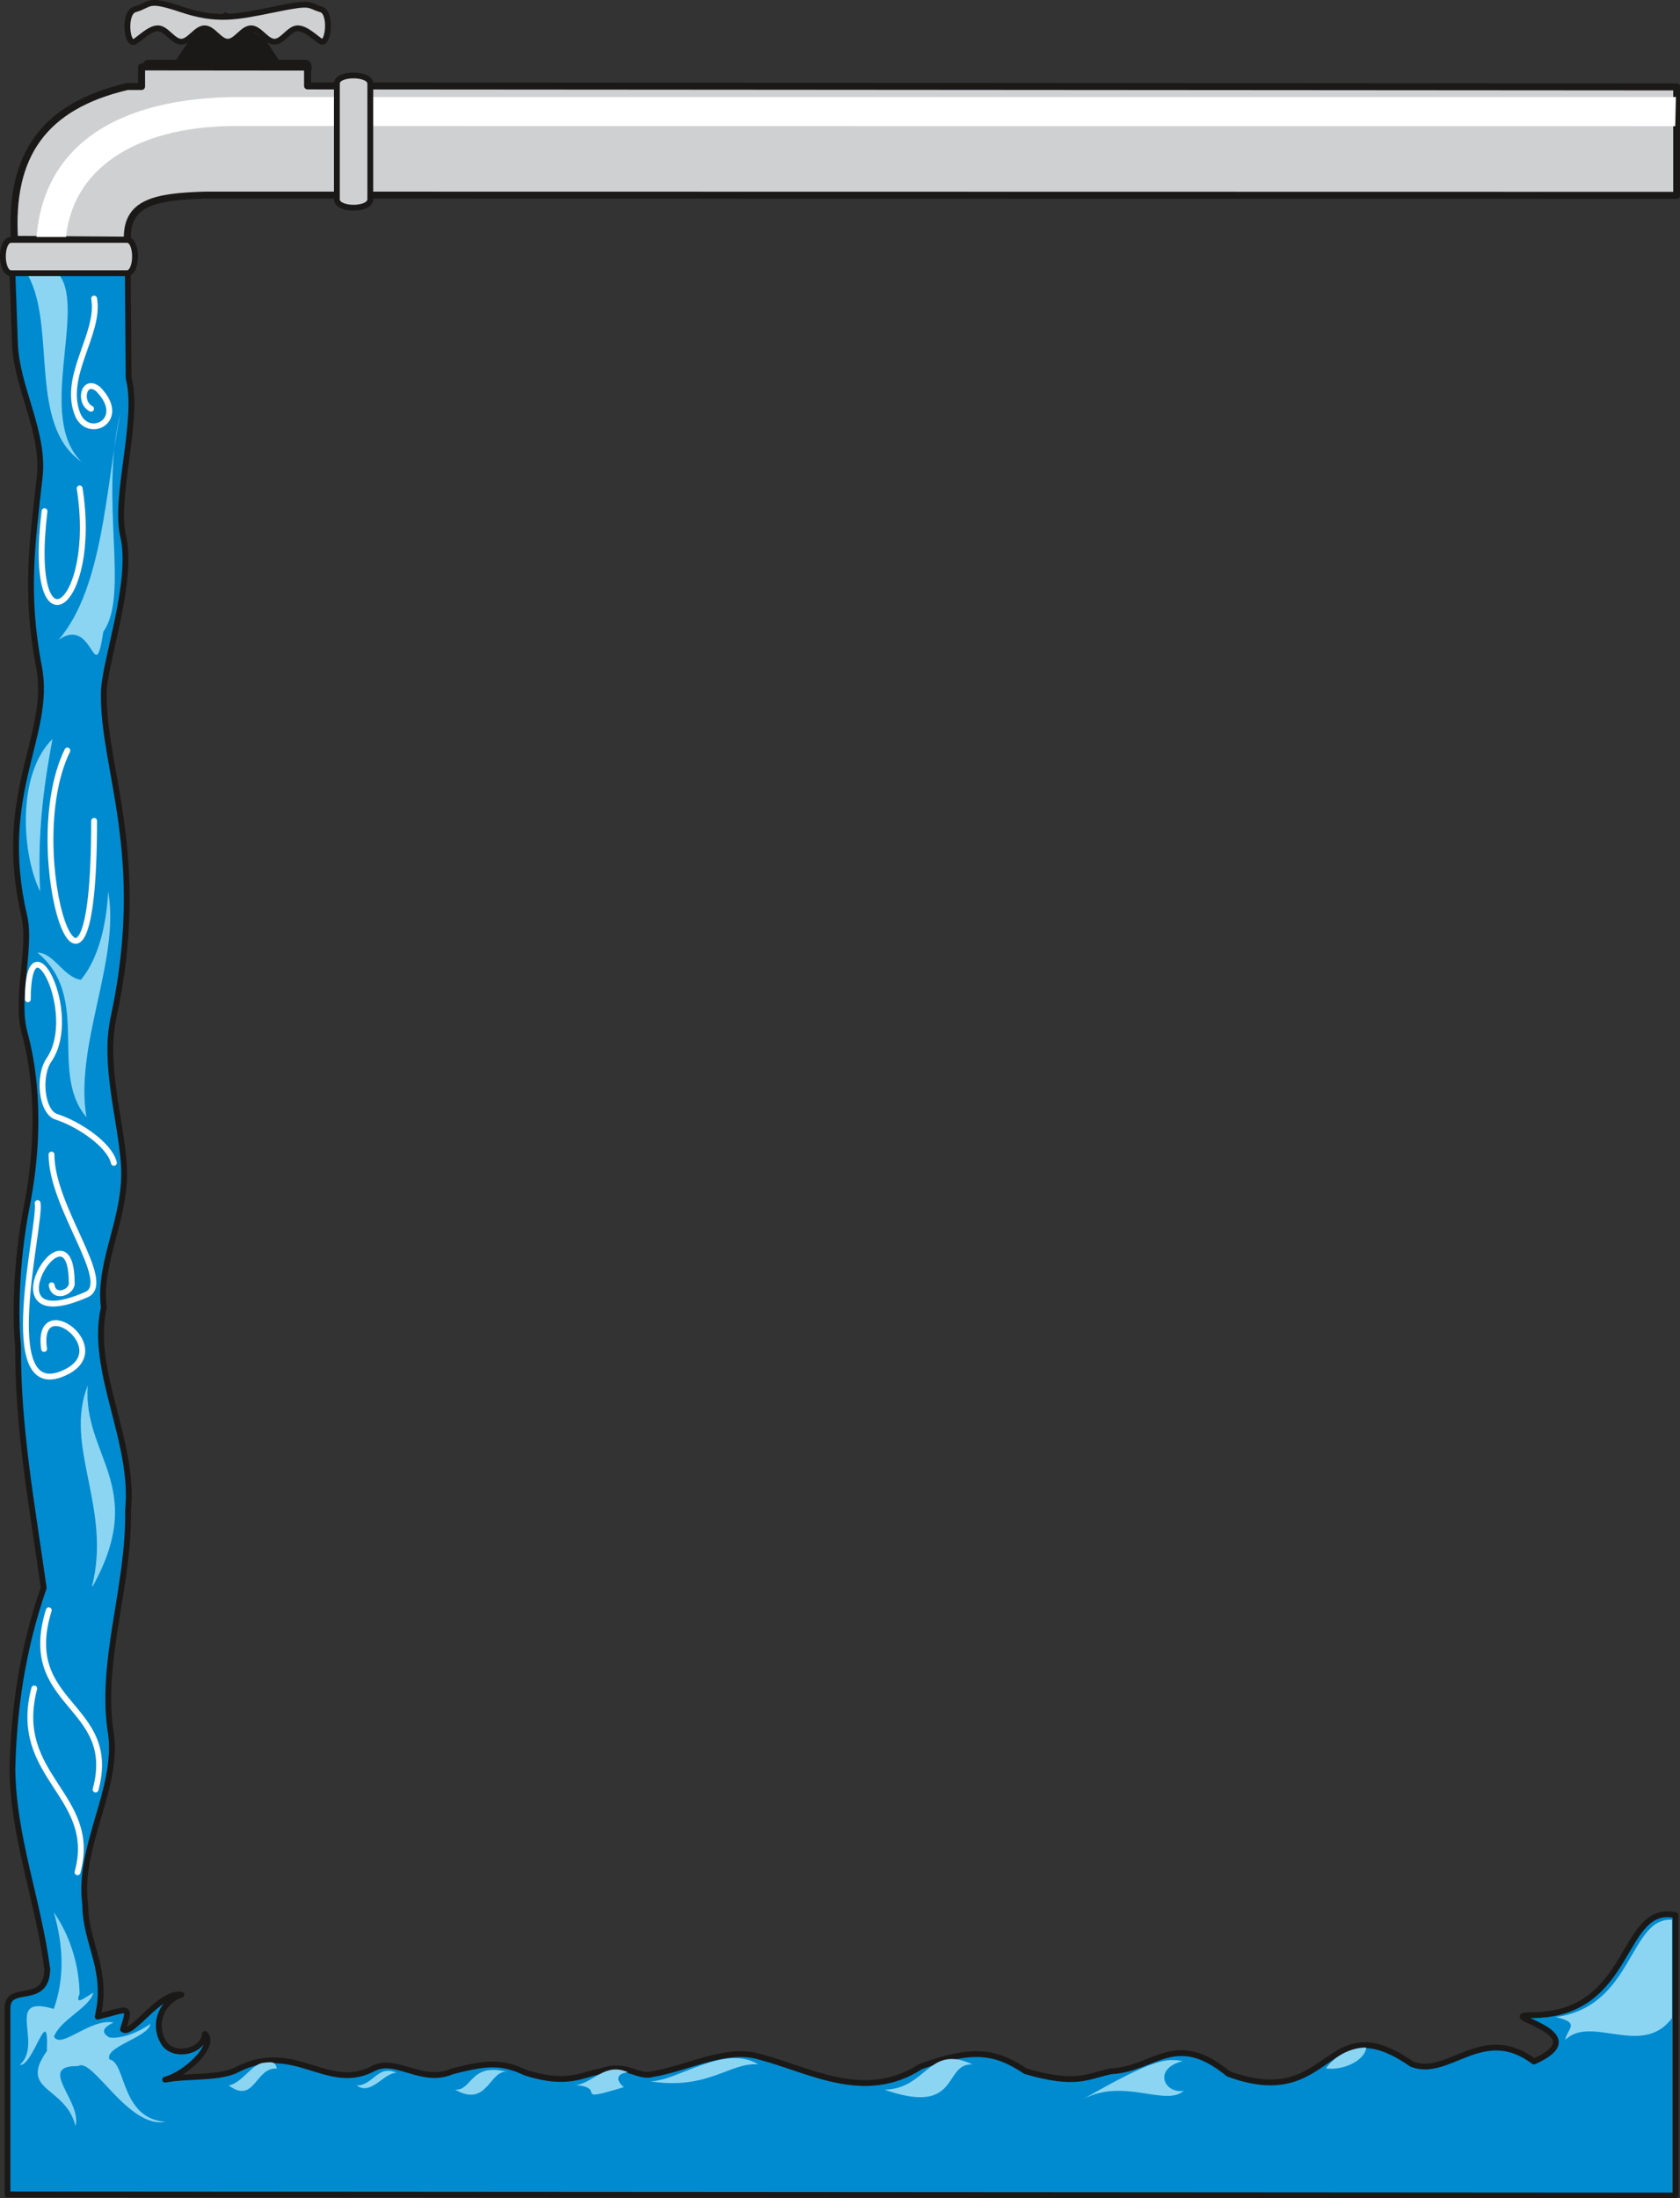
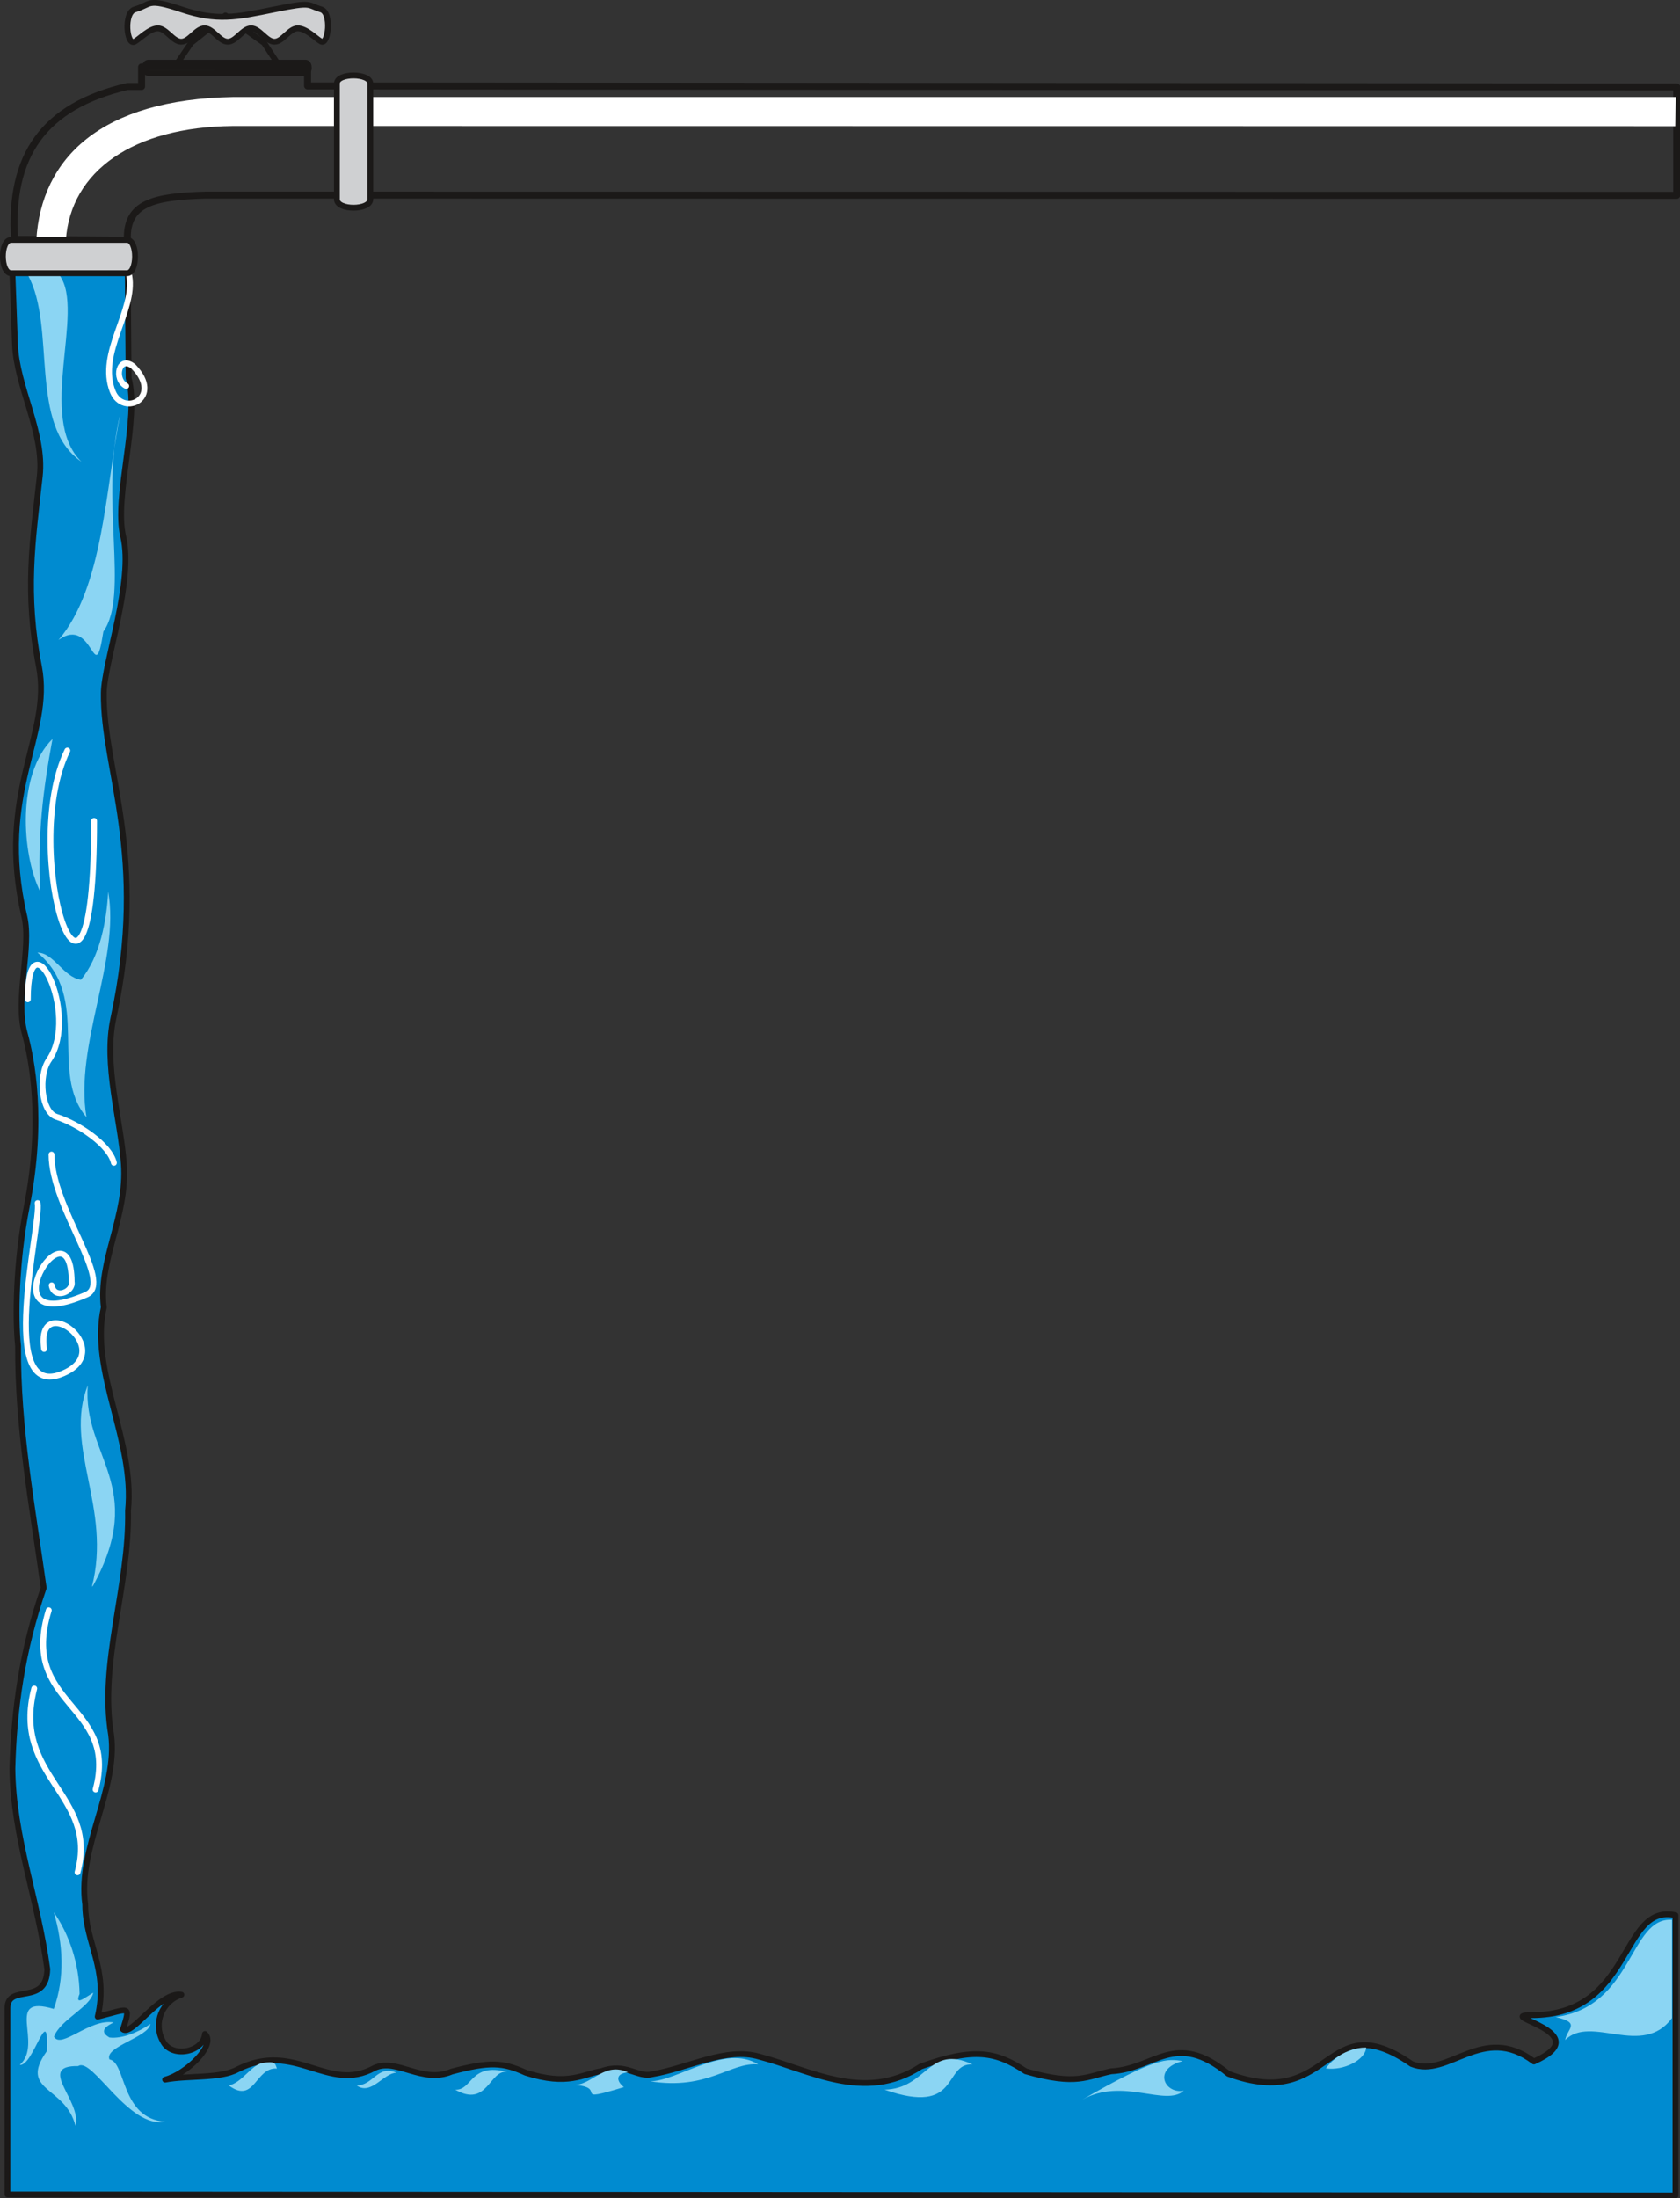
<svg xmlns="http://www.w3.org/2000/svg" xml:space="preserve" width="773.178" height="267.61mm" fill-rule="evenodd" stroke-linejoin="round" stroke-width="28.222" preserveAspectRatio="xMidYMid" version="1.2" viewBox="0 0 20457 26761">
  <rect x="0" y="0" width="20457" height="26761" fill="#333333" stroke="none" />
  <defs class="ClipPathGroup">
    <clipPath id="a" clipPathUnits="userSpaceOnUse">
      <path d="M0 0h20457v26761H0z" />
    </clipPath>
  </defs>
  <g class="SlideGroup">
    <g class="Slide" clip-path="url(#a)">
      <g class="Page">
        <g class="com.sun.star.drawing.ClosedBezierShape">
          <path fill="none" d="M1729 152h2068v775H1729z" class="BoundingBox" />
-           <path fill="#1B1918" d="m3406 813-190-290-471-335-419 335-196 290h1276Zm0 0Zm-1596-50h1904c2 0 46-6 46 63 0 36-21 64-46 64H1810c-25 0-45-28-45-64 0 3-4-63 45-63Z" />
          <path fill="none" stroke="#1B1918" stroke-linecap="round" stroke-width="71" d="m3406 813-190-290-471-335-419 335-196 290h1276Z" />
          <path fill="none" stroke="#1B1918" stroke-linecap="round" stroke-width="71" d="M1810 763h1904c2 0 46-6 46 63h0c0 36-21 64-46 64H1810c-25 0-45-28-45-64h0c0 3-4-63 45-63Z" />
        </g>
        <g class="com.sun.star.drawing.ClosedBezierShape">
-           <path fill="none" d="M128 772h20333v2196H128z" class="BoundingBox" />
-           <path fill="#CFD0D2" d="M2503 2375c-627 18-970 94-952 549l-1374-10c-63-1022 353-1622 1374-1861h173V815l2021 2v229l16672 12v1320l-17914-3Z" />
          <path fill="none" stroke="#1B1918" stroke-linecap="round" stroke-width="85" d="M2503 2375c-627 18-970 94-952 549l-1374-10c-63-1022 353-1622 1374-1861h173V815l2021 2v229l16672 12v1320l-17914-3Z" />
        </g>
        <g class="com.sun.star.drawing.ClosedBezierShape">
          <path fill="none" d="M442 1180h19966v1745H442z" class="BoundingBox" />
          <path fill="#FFF" d="M2834 1534c-1216 12-1971 549-2032 1385l-360 5c60-999 784-1716 2400-1743h17565l-8 355-17565-2Z" />
        </g>
        <g class="com.sun.star.drawing.ClosedBezierShape">
          <path fill="none" d="M55 3279h20384v23485H55z" class="BoundingBox" />
          <path fill="#008BD0" d="M7940 25251c-175 46-317-145-615-38-226 35-406 185-922 20-279-127-439-137-901-15-365 155-667-170-944-43-569 312-960-341-1668 18-209 114-605 71-879 124 256-66 627-424 485-556-20 226-414 302-516 81-117-213-5-485 229-559-264-43-602 508-711 422 96-308 76-249-308-155 135-577-152-892-152-1364-97-691 401-1402 315-2068-147-878 223-1801 206-2728 86-850-470-1699-295-2474-71-566 290-1108 244-1748-38-536-249-1207-127-1773 429-1986-130-3023-117-3960 5-376 366-1356 236-1905-114-482 201-1432 66-1928 0-28-10-1188-10-1280l-1405-7 31 868c18 528 361 1077 302 1616-89 802-183 1417-10 2314 163 845-530 1531-178 3042 89 381-112 999 3 1418 89 322 233 1056 28 2108-135 684-143 1362-107 1705-5 1001 168 1918 312 2944-264 762-363 1486-381 2200 8 833 310 1580 425 2443-11 455-485 165-485 475v2266l20311 13v-3412c-683-147-505 1220-1755 1217-475 3 833 208 31 564-625-472-1042 211-1489 30-1069-741-950 595-2231 120-653-534-891-59-1427-31-298 61-417 181-1042 0-355-236-625-294-1277-58-686 444-1357 38-1964-119-406-122-874 142-1308 213Z" />
          <path fill="none" stroke="#1B1918" stroke-linecap="round" stroke-width="71" d="M7940 25251c-175 46-317-145-615-38-226 35-406 185-922 20-279-127-439-137-901-15-365 155-667-170-944-43-569 312-960-341-1668 18-209 114-605 71-879 124 256-66 627-424 485-556-20 226-414 302-516 81-117-213-5-485 229-559-264-43-602 508-711 422 96-308 76-249-308-155 135-577-152-892-152-1364-97-691 401-1402 315-2068-147-878 223-1801 206-2728 86-850-470-1699-295-2474-71-566 290-1108 244-1748-38-536-249-1207-127-1773 429-1986-130-3023-117-3960 5-376 366-1356 236-1905-114-482 201-1432 66-1928 0-28-10-1188-10-1280l-1405-7 31 868c18 528 361 1077 302 1616-89 802-183 1417-10 2314 163 845-530 1531-178 3042 89 381-112 999 3 1418 89 322 233 1056 28 2108-135 684-143 1362-107 1705-5 1001 168 1918 312 2944-264 762-363 1486-381 2200 8 833 310 1580 425 2443-11 455-485 165-485 475v2266l20311 13v-3412c-683-147-505 1220-1755 1217-475 3 833 208 31 564-625-472-1042 211-1489 30-1069-741-950 595-2231 120-653-534-891-59-1427-31-298 61-417 181-1042 0-355-236-625-294-1277-58-686 444-1357 38-1964-119-406-122-874 142-1308 213Z" />
        </g>
        <g class="com.sun.star.drawing.ClosedBezierShape">
          <path fill="none" d="M241 3353h20119v22529H241z" class="BoundingBox" />
          <path fill="#8BD5F3" d="M20359 23371c-523-33-465 1057-1417 1184 315 71 140 140 117 279 315-312 940 221 1300-266v-1197Zm0 0Zm-4214 1809c219 30 478-102 491-252 0-7-303-7-491 252Zm0 0Zm-1743-89c-373 94-221 404 13 361-224 200-742-168-1237 109 899-518 1031-501 1224-470Zm0 0Zm-3632 348c521-10 533-559 1072-308-364-17-140 635-1072 308Zm0 0Zm-2853-102c331 0 907-460 1316-206-340-30-612 318-1316 206Zm0 0Zm-906 46c221-28 358-282 637-155-152 13-147 104-51 180-658 201-193 8-586-25Zm0 0Zm-1469 56c211 13 181-335 633-216-216-31-236 442-633 216Zm0 0Zm-1199-51c203 0 254-257 485-155-155 0-308 282-485 155Zm0 0Zm-1557 0c160-33 274-249 409-274 154-23 154 0 177 68-264-20-269 440-586 206Zm0 0ZM655 23280c114 391 137 790 0 1176-617-183-120 421-414 681 165 25 355-795 330-168-352 495 228 422 348 912 84-302-483-739 33-729 172-117 609 764 1061 678-548-41-475-726-680-759-66-155 477-270 498-432-133 94-343 185-498 165-140-79-28-145 51-183-290-53-638 330-727 173 79-209 445-361 478-536-102 61-229 167-166 15-5-361-124-724-314-993Zm0 0Zm480-3980-16 17c247-962-348-1706-50-2453-66 861 729 1227 66 2436Zm0 0Zm-82-5699c-465-546 66-1458-597-2004 199 0 315 298 529 331 233-280 315-727 332-1075 150 828-414 1872-264 2748Zm0 0Zm-564-2748c-33-681 33-1227 150-1857-436 430-376 1402-150 1857Zm0 0Zm976-5816c-257 1031 114 2204-206 2651-114 727-114-205-546 102 546-638 571-1849 752-2753Zm0 0ZM342 3353h384c317 434-282 1734 266 2268-650-445-304-1631-650-2268Z" />
        </g>
        <g fill="none" class="com.sun.star.drawing.OpenBezierShape">
-           <path d="M279 3599h1145v19231H279z" class="BoundingBox" />
          <path stroke="#FFF" stroke-linecap="round" stroke-width="71" d="M594 19603c-364 1171 852 1135 570 2182m-747-1230c-281 1080 785 1296 527 2238m-486-8147c48 249-516 2439 316 2071 664-288-344-1029-237-295" />
-           <path stroke="#FFF" stroke-linecap="round" stroke-width="71" d="M627 14055c0 650 763 1559 424 1706-1261 549-186-1209-178-157 23 122-213 221-244 43m-290-3482c0-1072 643 175 257 739-135 196-90 632 89 691 277 89 651 343 702 561M820 9137c-607 1247 326 4018 326 856M970 5946c229 1458-644 2078-428 277m604-2588c76 426-387 939-202 1407 127 320 621 76 253-303-177-147-245 158-88 237" />
+           <path stroke="#FFF" stroke-linecap="round" stroke-width="71" d="M627 14055c0 650 763 1559 424 1706-1261 549-186-1209-178-157 23 122-213 221-244 43m-290-3482c0-1072 643 175 257 739-135 196-90 632 89 691 277 89 651 343 702 561M820 9137c-607 1247 326 4018 326 856M970 5946m604-2588c76 426-387 939-202 1407 127 320 621 76 253-303-177-147-245 158-88 237" />
        </g>
        <g class="com.sun.star.drawing.ClosedBezierShape">
          <path fill="none" d="M-1-1h4547v3364H-1z" class="BoundingBox" />
          <path fill="#CFD0D2" d="M4102 2426V1017c0-133 407-130 407 0v1409c0 136-407 138-407 0Zm0 0ZM136 2920h1410c132 0 130 406 0 406H136c-133 0-136-406 0-406Zm0 0ZM1643 114c205-59 137-144 566 0 433 145 664 96 1134 0s391-53 566 0c135 38 89 442 0 391-63-36-180-160-284-160-102 0-183 163-282 163-102 0-183-163-285-163-104 0-182 163-284 163s-180-163-282-163c-104 0-183 163-285 163s-181-163-285-163c-102 0-223 130-284 163-97 50-135-356 5-394Z" />
          <path fill="none" stroke="#1B1918" stroke-linecap="round" stroke-width="71" d="M4102 2426V1017c0-133 407-130 407 0v1409c0 136-407 138-407 0ZM136 2920h1410c132 0 130 406 0 406H136c-133 0-136-406 0-406ZM1643 114c205-59 137-144 566 0 433 145 664 96 1134 0s391-53 566 0c135 38 89 442 0 391-63-36-180-160-284-160-102 0-183 163-282 163-102 0-183-163-285-163-104 0-182 163-284 163s-180-163-282-163c-104 0-183 163-285 163s-181-163-285-163c-102 0-223 130-284 163-97 50-135-356 5-394Z" />
        </g>
      </g>
    </g>
  </g>
</svg>